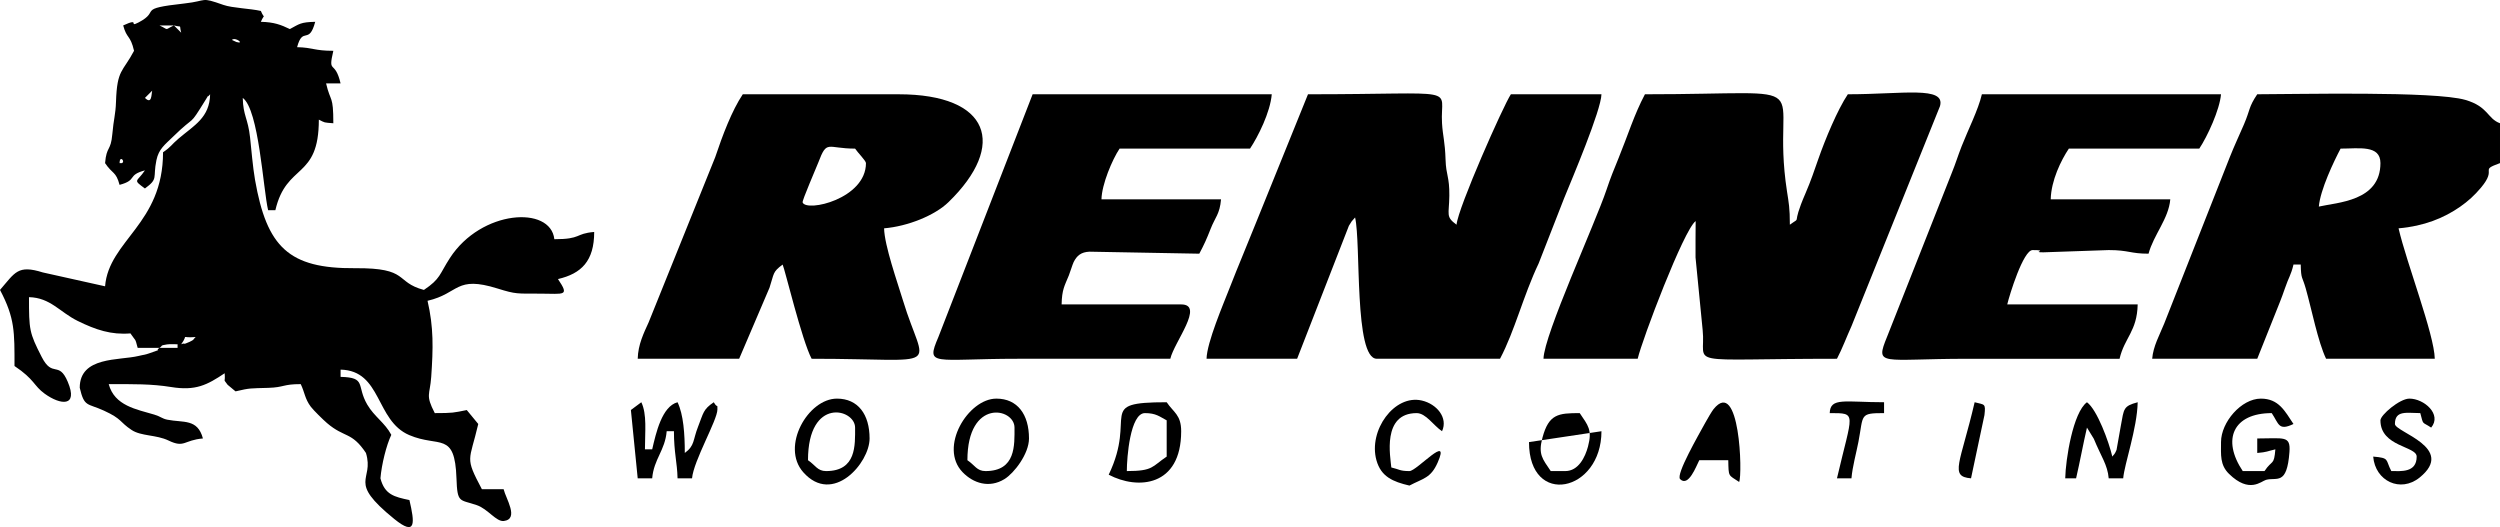
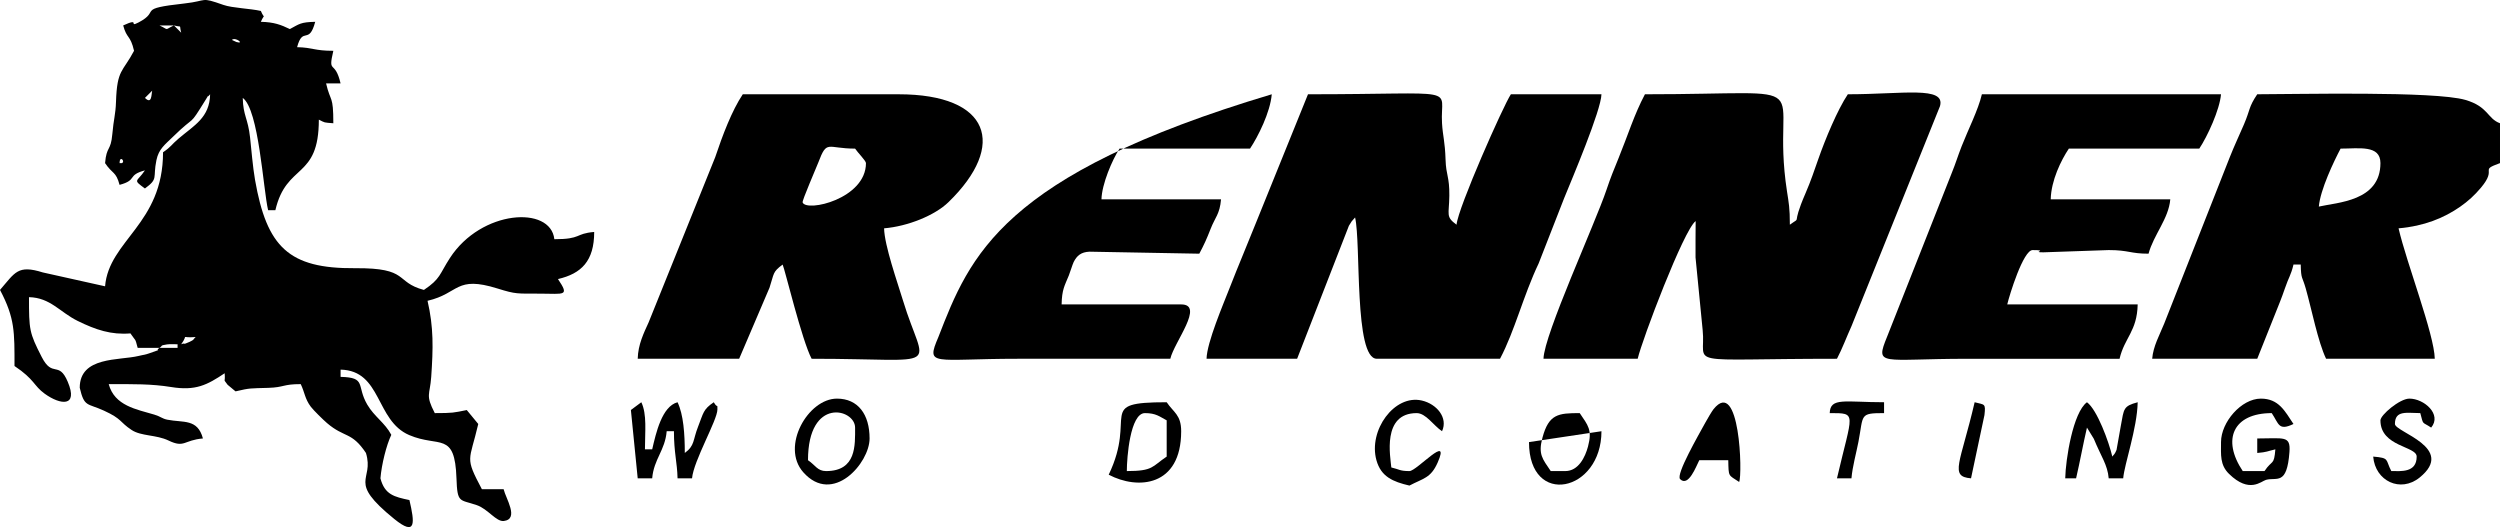
<svg xmlns="http://www.w3.org/2000/svg" viewBox="0 0 920.00 193.97" data-guides="{&quot;vertical&quot;:[],&quot;horizontal&quot;:[]}">
  <path fill="#000000" stroke="none" fill-opacity="1" stroke-width="1" stroke-opacity="1" clip-rule="evenodd" fill-rule="evenodd" text-rendering="geometricprecision" class="fil0" id="tSvg7436590120" title="Path 135" d="M58.678 128.024C60.039 127.161 58.714 127.176 61.408 126.753C62.394 126.598 64.295 126.689 65.344 126.689C65.344 127.134 65.344 127.578 65.344 128.022C63.122 128.022 60.9 128.022 58.678 128.022C58.678 128.023 58.678 128.024 58.678 128.024ZM66.677 126.692C69.678 122.596 65.818 124.541 72.01 124.025C71.014 124.89 71.646 124.95 69.785 125.799C66.758 127.186 68.579 125.952 66.675 126.689C66.676 126.69 66.677 126.691 66.677 126.692ZM44.011 60.025C44.011 56.954 46.183 59.373 44.895 60.025ZM56.011 33.359C55.681 34.588 55.954 38.637 53.344 36.026ZM85.344 14.692C86.596 13.44 90.205 16.387 86.992 15.458ZM64.01 9.36C67.269 10.224 65.814 8.769 66.677 12.027ZM64.01 9.36C60.231 11.11 62.456 11.11 58.678 9.36ZM58.678 128.026C56.548 129.504 60.686 128.001 55.234 129.914C52.947 130.717 53.385 130.41 50.979 130.994C43.882 132.717 29.344 131.082 29.344 142.692C31.026 149.914 32.076 148.289 38.251 151.117C45.048 154.231 43.908 155.25 48.456 158.246C51.967 160.56 57.524 159.945 62.016 162.113C67.962 164.983 67.582 161.947 74.676 161.356C72.702 153.966 67.448 155.626 61.584 154.448C59.589 154.047 59.191 153.297 56.788 152.578C50.288 150.632 42.147 149.362 40.008 141.356C49.017 141.356 55.779 141.254 62.942 142.422C71.973 143.894 76.182 141.703 82.673 137.356C83 141.293 81.938 139.018 83.763 141.6C84.733 142.407 85.703 143.215 86.673 144.023C92.141 142.749 91.873 142.943 98.713 142.732C104.707 142.547 103.965 141.356 110.671 141.356C112.182 144.505 112.165 146.721 114.365 149.661C115.36 150.988 118.958 154.51 120.336 155.689C126.855 161.265 129.339 158.727 134.669 166.69C137.863 177.197 127.451 176.672 145.077 190.972C153.268 197.616 152.597 192.297 150.669 184.023C145.084 182.841 141.562 182.041 140.002 176.023C140.427 170.905 142.194 163.791 144.002 160.024C141.636 155.553 137.746 153.339 135.145 148.881C131.069 141.896 135.001 138.905 125.336 138.69C125.336 137.801 125.336 136.912 125.336 136.023C140.543 136.361 138.138 154.775 150.586 160.105C161.673 164.853 167.388 158.537 167.983 176.041C168.299 185.328 169.087 183.71 175.462 185.895C179.574 187.306 182.606 192.082 185.422 191.725C191.147 190.996 186.13 183.453 185.332 180.024C182.666 180.024 179.999 180.024 177.332 180.024C170.925 167.914 172.73 170.054 175.999 156.026C174.59 154.317 173.182 152.608 171.773 150.899C166.916 151.878 166.7 152.026 160 152.026C156.455 145.178 158.215 145.514 158.687 138.713C159.416 128.197 159.609 120.466 157.333 110.693C169.16 107.939 167.502 101.294 183.166 106.194C189.968 108.323 190.276 108.026 198.699 108.059C207.78 108.094 209.616 109.09 205.333 102.694C213.95 100.687 218.664 96.069 218.664 85.361C211.495 85.959 214.135 88.028 203.998 88.028C202.636 75.583 177.092 77.169 165.574 94.939C161.66 100.978 162.163 102.566 155.998 106.694C145.104 103.785 150.855 98.535 130.662 98.696C106.236 98.891 98.186 90.911 93.848 66.179C93.025 61.486 92.472 54.675 92.035 50.66C91.245 43.406 89.481 42.686 89.332 36.028C95.282 40.387 96.82 69.437 98.666 77.361C99.555 77.361 100.444 77.361 101.333 77.361C105.427 59.787 117.333 66.229 117.333 44.028C119.764 45.234 119.001 45.057 122.666 45.36C122.666 34.79 121.666 37.845 120 30.694C121.777 30.694 123.555 30.694 125.332 30.694C123.221 21.634 120.579 27.656 122.665 18.694C115.566 18.694 115.207 17.493 109.332 17.361C111.434 9.486 113.665 16.767 115.999 8.029C110.542 8.152 110.2 8.825 106.665 10.696C103.387 9.124 100.892 8.138 95.998 8.029C97.487 4.558 97.405 7.435 95.998 4.029C92.177 3.139 85.545 2.976 82.219 1.808C73.47 -1.268 76.675 0.303 67.908 1.273C49.8 3.28 59.361 3.874 51.03 8.237C46.967 10.363 51.985 6.285 45.331 9.362C46.681 14.414 47.939 12.725 49.331 18.696C45.141 26.615 43.077 25.459 42.691 37.389C42.533 42.259 41.823 43.71 41.334 49.365C40.779 55.8 39.199 53.618 38.667 60.029C41.428 64.151 42.654 62.99 44 68.029C50.722 66.234 46.61 64.491 53.332 62.696C50.375 67.111 48.685 65.957 53.332 69.363C58.392 65.655 56.178 65.643 57.565 58.929C58.418 54.803 60.684 53.239 63.643 50.341C72.474 41.692 69.113 47.286 75.553 36.92C77.706 33.455 75.519 36.781 77.331 34.695C77.139 43.316 71.478 46.096 65.672 51.034C62.999 53.309 63.02 54.005 60 56.026C60 82.485 40.077 88.406 38.666 105.358C31.032 103.658 23.399 101.959 15.765 100.259C6.476 97.337 5.567 100.288 0.001 106.691C5.532 117.144 5.334 122.273 5.334 134.689C12.838 139.714 12.3 141.891 16.461 144.896C22.218 149.055 28.914 149.911 24.928 140.49C21.578 132.58 19.362 139.221 15.339 131.35C10.761 122.394 10.667 121.389 10.667 109.355C18.551 109.531 22.006 114.866 28.585 118.102C35.302 121.404 40.953 123.275 47.999 122.689C50.123 125.859 49.613 124.077 50.666 128.021C53.333 128.021 55.999 128.021 58.666 128.021C58.67 128.022 58.674 128.024 58.678 128.026Z" />
  <path fill="#000000" stroke="none" fill-opacity="1" stroke-width="1" stroke-opacity="1" clip-rule="evenodd" fill-rule="evenodd" text-rendering="geometricprecision" class="fil0" id="tSvgbe3955caef" title="Path 136" d="M568.003 132.024C579.558 132.024 591.113 132.024 602.668 132.024C604.326 124.915 619.622 84.565 624.002 81.358C624.002 85.791 623.902 90.319 623.957 94.738C624.83 103.642 625.704 112.546 626.578 121.449C628.002 135.074 617.788 132.024 676.002 132.024C677.919 128.4 679.6 123.859 681.343 120.032C692.201 93.041 703.059 66.05 713.917 39.058C716.039 31.563 700.188 34.693 680.002 34.693C676.205 40.363 671.699 51.209 669.149 58.507C667.72 62.594 666.37 66.648 664.43 71.121C658.754 84.213 663.493 79.158 658.668 82.693C658.668 76.436 658.258 74.619 657.612 70.414C651.076 27.843 673.446 34.694 605.336 34.694C601.312 42.298 599.105 49.696 595.594 58.285C593.81 62.651 592.724 65.268 591.18 69.87C587.023 82.242 568.201 123.169 568.003 132.026C568.003 132.026 568.003 132.026 568.003 132.024Z" />
  <path fill="#000000" stroke="none" fill-opacity="1" stroke-width="1" stroke-opacity="1" clip-rule="evenodd" fill-rule="evenodd" text-rendering="geometricprecision" class="fil0" id="tSvg11897e8bd15" title="Path 137" d="M444.006 132.024C455.117 132.024 466.228 132.024 477.339 132.024C483.691 115.71 490.042 99.395 496.394 83.081C496.588 82.732 497.233 81.722 497.425 81.445C497.841 80.972 498.257 80.498 498.673 80.025C500.893 89.553 498.248 132.024 506.673 132.024C521.784 132.024 536.895 132.024 552.006 132.024C557.467 121.705 560.502 108.986 566.231 96.918C569.353 88.929 572.474 80.94 575.596 72.951C578.551 65.721 589.207 40.599 589.338 34.693C578.227 34.693 567.116 34.693 556.005 34.693C553.248 38.81 536.519 76.527 536.006 82.693C531.91 79.691 533.282 79.081 533.354 72.011C533.426 64.864 532.149 64.674 531.965 58.736C531.755 52.043 530.955 50.146 530.665 45.369C529.823 31.548 538.943 34.694 481.341 34.694C474.939 50.513 468.536 66.333 462.134 82.153C458.767 90.608 455.824 97.434 452.534 105.885C450.117 112.09 444.142 126.028 444.009 132.025C444.008 132.025 444.008 132.025 444.006 132.024Z" />
  <path fill="#000000" stroke="none" fill-opacity="1" stroke-width="1" stroke-opacity="1" clip-rule="evenodd" fill-rule="evenodd" text-rendering="geometricprecision" class="fil0" id="tSvg42e31b2178" title="Path 138" d="M853.335 76.025C853.85 69.846 858.868 59.351 861.335 54.691C868.109 54.691 876.001 53.234 876.001 60.024C876.001 74.117 860.057 74.458 853.335 76.024C853.335 76.024 853.335 76.025 853.335 76.025ZM792.001 132.024C804.89 132.024 817.778 132.024 830.666 132.024C832.948 126.306 835.23 120.588 837.513 114.869C838.664 111.939 839.514 110.03 840.825 106.183C842.283 101.897 843.087 101.284 844 97.358C844.889 97.358 845.778 97.358 846.667 97.358C846.794 102.998 847.193 101.515 848.519 106.173C850.65 113.66 853.009 125.793 855.999 132.025C869.332 132.025 882.665 132.025 895.999 132.025C895.796 122.96 885.694 97.028 882.667 84.025C892.019 83.247 899.454 80.191 905.364 76.056C908.254 74.037 910.602 71.919 913.015 69.04C919.257 61.595 912.051 62.901 919.998 60.024C919.998 55.135 919.998 50.246 919.998 45.357C915.29 43.652 915.787 39.257 907.257 36.765C895.939 33.459 844.857 34.691 830.665 34.691C827.407 39.558 828.177 40.175 825.769 45.794C823.902 50.149 822.395 53.236 820.539 57.898C812.499 78.301 804.458 98.705 796.417 119.108C794.704 123.329 792.386 127.394 792 132.023C792 132.023 792 132.023 792.001 132.024Z" />
  <path fill="#000000" stroke="none" fill-opacity="1" stroke-width="1" stroke-opacity="1" clip-rule="evenodd" fill-rule="evenodd" text-rendering="geometricprecision" class="fil0" id="tSvge05a2241eb" title="Path 139" d="M314.673 54.693C315.667 56.179 318.673 59.177 318.673 60.026C318.673 73.175 296.827 78.156 295.365 74.501C295.099 73.838 300.337 61.908 301.131 59.816C304.392 51.241 304.243 54.693 314.673 54.693ZM234.675 132.026C247.119 132.026 259.563 132.026 272.008 132.026C275.733 123.307 279.458 114.588 283.183 105.868C284.923 100.61 284.23 100.129 288.01 97.36C288.834 99.079 295.089 125.248 298.676 132.025C348.539 132.025 340.336 137.155 332.254 110.447C330.29 103.957 325.485 90.407 325.343 84.025C334.058 83.299 344.009 79.278 349.041 74.39C370.662 53.386 364.361 34.694 330.677 34.694C311.566 34.694 292.455 34.694 273.345 34.694C269.302 40.733 265.888 49.829 263.188 57.871C255.017 78.143 246.844 98.415 238.672 118.688C236.937 122.5 234.795 126.812 234.679 132.028C234.677 132.027 234.676 132.026 234.675 132.026Z" />
-   <path fill="#000000" stroke="none" fill-opacity="1" stroke-width="1" stroke-opacity="1" clip-rule="evenodd" fill-rule="evenodd" text-rendering="geometricprecision" class="fil0" id="tSvg168dca5161" title="Path 140" d="M430.674 132.024C432.116 125.833 443.391 112.026 434.674 112.026C420.008 112.026 405.341 112.026 390.674 112.026C390.796 106.497 391.747 105.245 393.335 101.355C393.727 100.397 394.724 97.194 395.099 96.452C396.32 94.027 397.868 92.76 400.924 92.62C414.397 92.867 427.869 93.113 441.341 93.359C443.077 90.078 444.013 88.062 445.516 84.2C447.15 79.999 448.89 78.784 449.341 73.358C434.674 73.358 420.008 73.358 405.341 73.358C405.465 67.794 409.334 58.683 412.008 54.691C428.007 54.691 444.007 54.691 460.007 54.691C462.942 50.307 467.455 41.333 468.007 34.693C438.673 34.693 409.34 34.693 380.006 34.693C368.445 64.473 356.884 94.254 345.323 124.034C340.59 135.107 343.295 132.025 374.671 132.025C393.338 132.025 412.005 132.025 430.671 132.025C430.671 132.025 430.672 132.025 430.672 132.025C430.673 132.025 430.674 132.025 430.674 132.024Z" />
+   <path fill="#000000" stroke="none" fill-opacity="1" stroke-width="1" stroke-opacity="1" clip-rule="evenodd" fill-rule="evenodd" text-rendering="geometricprecision" class="fil0" id="tSvg168dca5161" title="Path 140" d="M430.674 132.024C432.116 125.833 443.391 112.026 434.674 112.026C420.008 112.026 405.341 112.026 390.674 112.026C390.796 106.497 391.747 105.245 393.335 101.355C393.727 100.397 394.724 97.194 395.099 96.452C396.32 94.027 397.868 92.76 400.924 92.62C414.397 92.867 427.869 93.113 441.341 93.359C443.077 90.078 444.013 88.062 445.516 84.2C447.15 79.999 448.89 78.784 449.341 73.358C434.674 73.358 420.008 73.358 405.341 73.358C405.465 67.794 409.334 58.683 412.008 54.691C428.007 54.691 444.007 54.691 460.007 54.691C462.942 50.307 467.455 41.333 468.007 34.693C368.445 64.473 356.884 94.254 345.323 124.034C340.59 135.107 343.295 132.025 374.671 132.025C393.338 132.025 412.005 132.025 430.671 132.025C430.671 132.025 430.672 132.025 430.672 132.025C430.673 132.025 430.674 132.025 430.674 132.024Z" />
  <path fill="#000000" stroke="none" fill-opacity="1" stroke-width="1" stroke-opacity="1" clip-rule="evenodd" fill-rule="evenodd" text-rendering="geometricprecision" class="fil0" id="tSvgb72c94df12" title="Path 141" d="M780.001 132.024C781.816 124.239 786.446 121.952 786.668 112.026C770.668 112.026 754.668 112.026 738.668 112.026C739.471 108.58 744.568 92.027 748 92.027C754.253 92.027 747.298 92.887 751.976 92.856C759.983 92.58 767.991 92.304 775.998 92.027C783.4 92.027 783.904 93.36 790.665 93.36C792.505 86.462 798.071 80.491 798.665 73.362C783.998 73.362 769.332 73.362 754.665 73.362C754.82 66.407 758.459 58.985 761.332 54.695C777.332 54.695 793.332 54.695 809.332 54.695C812.348 50.189 816.862 40.323 817.332 34.697C787.998 34.697 758.665 34.697 729.331 34.697C727.992 40.446 724.204 47.863 721.858 53.889C720.314 57.854 719.802 59.825 718.258 63.622C710.328 83.7 702.399 103.779 694.47 123.857C689.89 135.085 692.167 132.031 724 132.031C742.666 132.031 761.333 132.031 779.999 132.031C780 132.029 780.001 132.028 780.001 132.024Z" />
  <path fill="#000000" stroke="none" fill-opacity="1" stroke-width="1" stroke-opacity="1" clip-rule="evenodd" fill-rule="evenodd" text-rendering="geometricprecision" class="fil0" id="tSvgc3c6fe3927" title="Path 142" d="M232.169 150.885C233.004 159.265 233.839 167.645 234.675 176.024C236.452 176.024 238.23 176.024 240.007 176.024C240.596 168.956 244.753 165.762 245.34 158.691C246.229 158.691 247.118 158.691 248.007 158.691C248.007 166.605 249.208 170.125 249.34 176.024C251.118 176.024 252.895 176.024 254.673 176.024C255.208 169.595 264.007 154.603 264.007 150.691C264.007 148.263 264.092 150.547 262.674 148.024C258.711 150.676 258.88 151.983 256.92 156.937C254.899 162.054 255.749 163.947 252.006 166.69C252.006 159.743 251.526 152.581 249.339 148.023C243.575 149.563 241.4 159.375 240.007 165.357C239.118 165.357 238.229 165.357 237.34 165.357C237.34 158.905 238.139 152.465 236.007 148.023C234.727 148.976 233.447 149.929 232.167 150.882C232.167 150.883 232.168 150.883 232.169 150.885Z" />
  <path fill="#000000" stroke="none" fill-opacity="1" stroke-width="1" stroke-opacity="1" clip-rule="evenodd" fill-rule="evenodd" text-rendering="geometricprecision" class="fil0" id="tSvg107007c88cf" title="Path 143" d="M817.335 162.693C817.335 167.401 816.883 171.07 820.292 174.399C827.785 181.721 832.106 177.084 833.896 176.587C837.855 175.49 841.6 178.872 842.519 166.328C842.971 160.192 840.518 161.358 830.666 161.358C830.666 163.136 830.666 164.914 830.666 166.692C834.267 166.393 834.293 166.065 837.333 165.359C836.823 171.505 836.255 168.994 833.333 173.359C830.667 173.359 828 173.359 825.333 173.359C817.502 161.663 821.875 152.025 836 152.025C838.637 155.962 838.445 158.69 844 156.025C840.833 151.296 838.601 146.693 832 146.693C824.803 146.693 817.334 155.375 817.334 162.693C817.334 162.693 817.334 162.693 817.335 162.693Z" />
-   <path fill="#000000" stroke="none" fill-opacity="1" stroke-width="1" stroke-opacity="1" clip-rule="evenodd" fill-rule="evenodd" text-rendering="geometricprecision" class="fil0" id="tSvgbb517b94d4" title="Path 144" d="M362.673 173.357C359.467 173.357 358.754 171.197 356.006 169.358C356.006 146.548 373.339 150.034 373.339 157.358C373.339 163.783 373.885 173.357 362.673 173.357ZM378.671 161.358C378.671 152.51 374.418 146.691 366.672 146.691C356.258 146.691 345.364 164.619 354.249 173.78C358.181 177.835 364.005 179.75 369.624 176.319C373.222 174.122 378.671 166.995 378.671 161.358Z" />
  <path fill="#000000" stroke="none" fill-opacity="1" stroke-width="1" stroke-opacity="1" clip-rule="evenodd" fill-rule="evenodd" text-rendering="geometricprecision" class="fil0" id="tSvg144f008e3cb" title="Path 145" d="M304.008 173.357C300.802 173.357 300.089 171.197 297.341 169.358C297.341 145.923 314.675 150.401 314.675 157.358C314.675 163.783 315.22 173.357 304.008 173.357ZM320.008 161.358C320.008 152.51 315.755 146.691 308.008 146.691C297.335 146.691 287.248 164.341 295.592 173.774C306.44 186.037 320.007 170.405 320.007 161.358C320.007 161.358 320.007 161.358 320.008 161.358Z" />
  <path fill="#000000" stroke="none" fill-opacity="1" stroke-width="1" stroke-opacity="1" clip-rule="evenodd" fill-rule="evenodd" text-rendering="geometricprecision" class="fil0" id="tSvg16bfb2a2427" title="Path 146" d="M760.003 176.024C761.336 176.024 762.67 176.024 764.003 176.024C765.379 170.119 766.586 163.443 768.003 157.358C768.847 158.736 769.691 160.114 770.535 161.493C773.191 167.998 775.588 171.028 776.003 176.024C777.781 176.024 779.559 176.024 781.337 176.024C781.775 170.746 786.453 157.785 786.669 148.026C781.316 149.455 781.632 150.407 780.495 156.518C779.959 159.537 779.422 162.555 778.886 165.574C778.118 167.408 777.985 167.091 777.335 168.026C776.093 162.695 771.764 150.783 768.003 148.027C762.862 151.793 760.16 168.984 760.003 176.025C760.003 176.025 760.003 176.025 760.003 176.024Z" />
  <path fill="#000000" stroke="none" fill-opacity="1" stroke-width="1" stroke-opacity="1" clip-rule="evenodd" fill-rule="evenodd" text-rendering="geometricprecision" class="fil0" id="tSvg149cbd14cbd" title="Path 147" d="M414.673 173.357C414.673 168.418 415.896 152.024 421.339 152.024C425.407 152.024 426.72 153.304 429.339 154.691C429.339 159.135 429.339 163.579 429.339 168.023C423.863 171.691 424.48 173.355 414.673 173.355C414.673 173.356 414.673 173.357 414.673 173.357ZM408.006 174.69C418.666 180.33 434.672 179.146 434.672 158.691C434.672 152.632 431.824 151.736 429.339 148.024C402.893 148.024 418.607 152.598 408.006 174.69C408.006 174.69 408.006 174.69 408.006 174.69Z" />
  <path fill="#000000" stroke="none" fill-opacity="1" stroke-width="1" stroke-opacity="1" clip-rule="evenodd" fill-rule="evenodd" text-rendering="geometricprecision" class="fil0" id="tSvgb76a5c635d" title="Path 148" d="M576.005 173.357C574.227 173.357 572.45 173.357 570.672 173.357C567.64 168.83 565.968 167.242 567.632 161.039C569.964 152.346 573.464 152.026 581.339 152.026C584.371 156.553 586.043 158.141 584.379 164.344C583.344 168.205 580.885 173.357 576.007 173.357C576.006 173.357 576.006 173.357 576.005 173.357ZM562.671 162.691C562.671 186.846 589.338 181.093 589.338 158.691Z" />
  <path fill="#000000" stroke="none" fill-opacity="1" stroke-width="1" stroke-opacity="1" clip-rule="evenodd" fill-rule="evenodd" text-rendering="geometricprecision" class="fil0" id="tSvg115fa272d70" title="Path 149" d="M876.001 154.693C876.001 164.455 889.335 164.141 889.335 168.025C889.335 174.05 883.495 173.357 880.001 173.357C877.745 169.09 879.521 168.539 873.335 168.025C874.09 177.08 883.382 181.413 890.398 175.754C903.987 164.797 881.334 159.017 881.334 156.023C881.334 150.843 885.751 152.023 890.666 152.023C891.909 156.682 891.174 155.018 894.666 157.356C898.738 152.482 892.034 146.689 886.666 146.689C883.078 146.689 875.999 152.735 875.999 154.689C876 154.69 876.001 154.692 876.001 154.693Z" />
  <path fill="#000000" stroke="none" fill-opacity="1" stroke-width="1" stroke-opacity="1" clip-rule="evenodd" fill-rule="evenodd" text-rendering="geometricprecision" class="fil0" id="tSvgfed2b594c7" title="Path 150" d="M518.671 178.691C523.764 175.996 526.514 176.002 529.061 170.216C533.928 159.163 521.392 173.357 518.671 173.357C515.071 173.357 514.994 172.72 512.004 172.024C511.688 168.229 508.445 152.025 521.336 152.025C524.73 152.025 527.482 156.558 530.668 158.692C532.945 153.769 528.771 148.688 523.248 147.397C513.126 145.028 503.471 158.423 506.533 169.389C508.224 175.446 512.614 177.281 518.67 178.692C518.67 178.692 518.67 178.691 518.671 178.691Z" />
  <path fill="#000000" stroke="none" fill-opacity="1" stroke-width="1" stroke-opacity="1" clip-rule="evenodd" fill-rule="evenodd" text-rendering="geometricprecision" class="fil0" id="tSvg15efe8b0141" title="Path 151" d="M634.67 156.025C634.67 158.691 634.67 161.358 634.67 164.025ZM625.338 169.359C628.894 169.359 632.449 169.359 636.005 169.359C636.144 175.68 635.953 174.645 640.005 177.358C641.291 174.676 640.268 138.518 630.57 150.59C630.004 151.294 628.332 154.106 627.543 155.562C625.275 159.75 616.613 174.647 618.279 176.313C621.37 179.405 624.241 171.43 625.339 169.359C625.339 169.359 625.339 169.359 625.338 169.359Z" />
  <path fill="#000000" stroke="none" fill-opacity="1" stroke-width="1" stroke-opacity="1" clip-rule="evenodd" fill-rule="evenodd" text-rendering="geometricprecision" class="fil0" id="tSvg1170d0c1eba" title="Path 152" d="M673.338 152.026C683.623 152.026 681.669 151.712 676.005 176.024C677.783 176.024 679.56 176.024 681.338 176.024C681.697 171.71 683.13 166.626 683.905 162.589C685.824 152.583 684.16 152.023 693.337 152.023C693.337 150.69 693.337 149.356 693.337 148.023C679.018 148.023 673.5 146.114 673.339 152.023C673.339 152.024 673.339 152.024 673.338 152.026Z" />
  <path fill="#000000" stroke="none" fill-opacity="1" stroke-width="1" stroke-opacity="1" clip-rule="evenodd" fill-rule="evenodd" text-rendering="geometricprecision" class="fil0" id="tSvga84bdfc097" title="Path 153" d="M725.337 176.024C726.984 168.267 728.631 160.509 730.278 152.752C730.78 148.331 730.361 149.011 726.669 148.026C721.402 170.629 717.284 175.356 725.337 176.024Z" />
  <defs />
</svg>